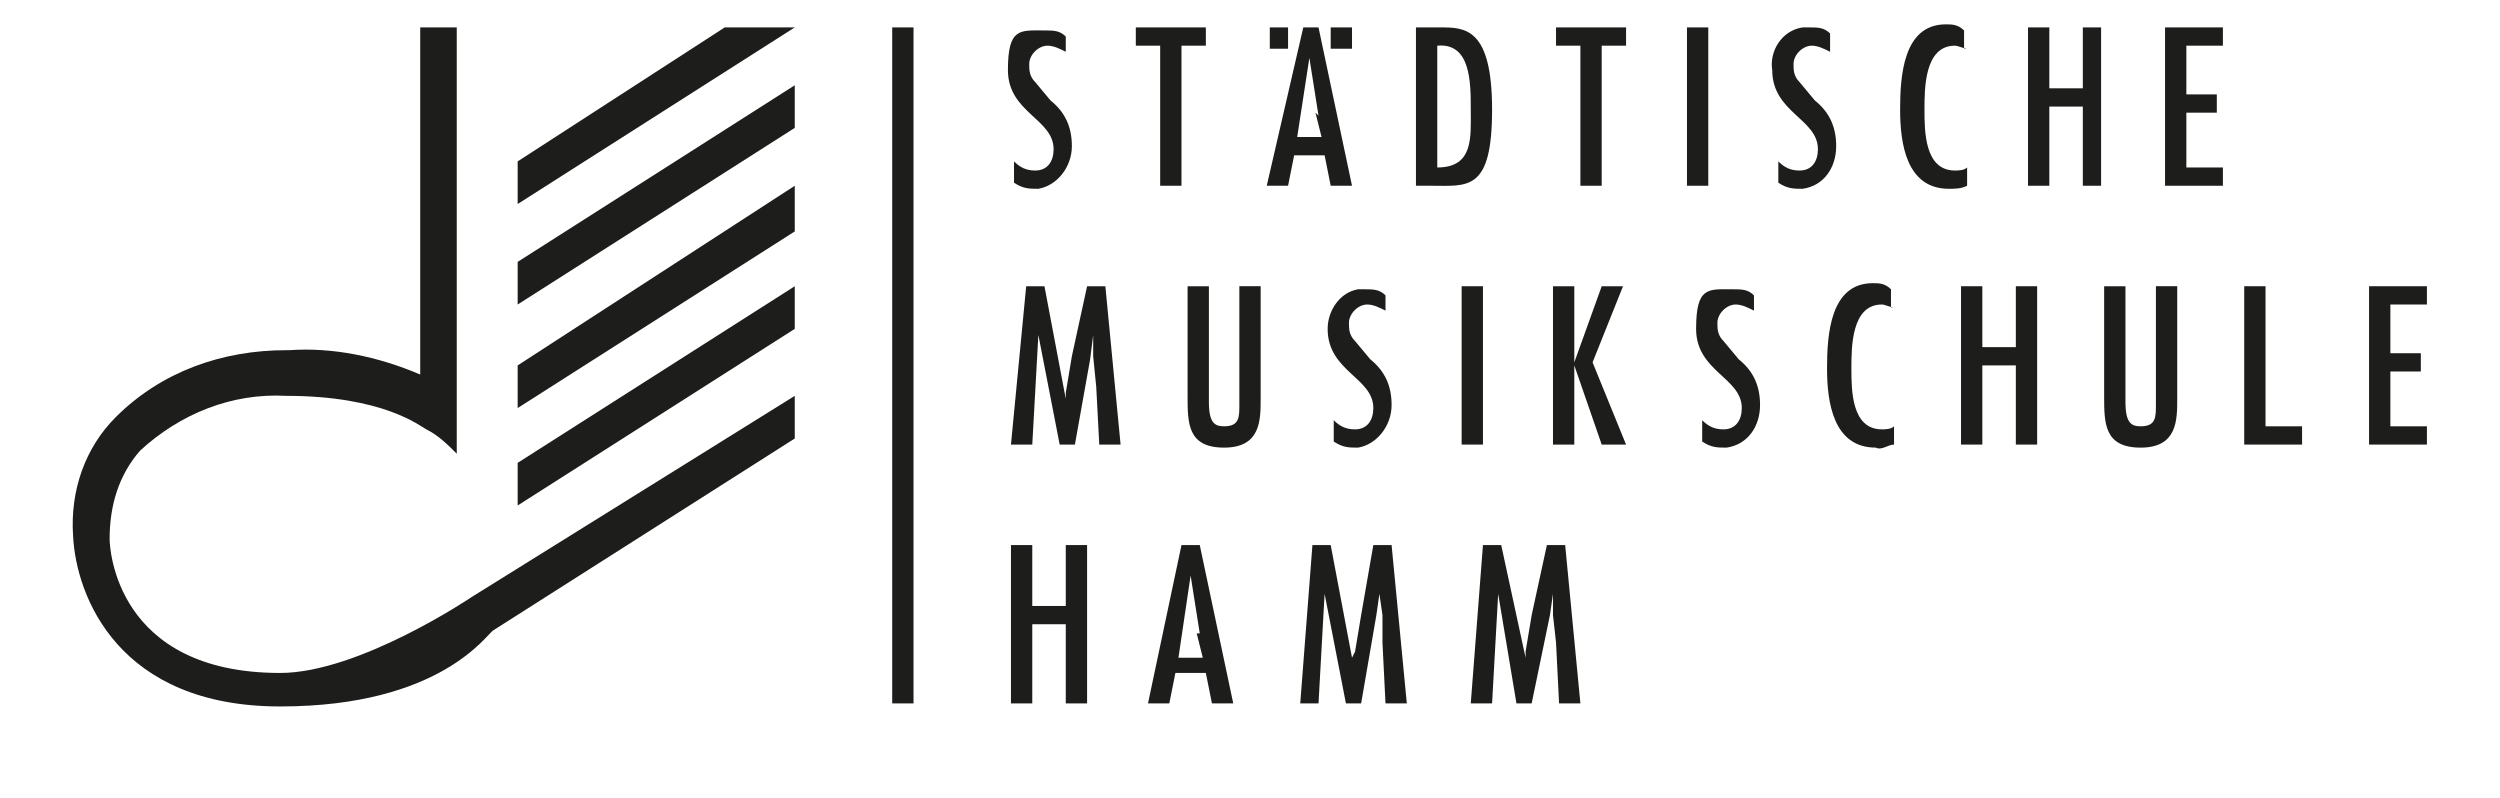
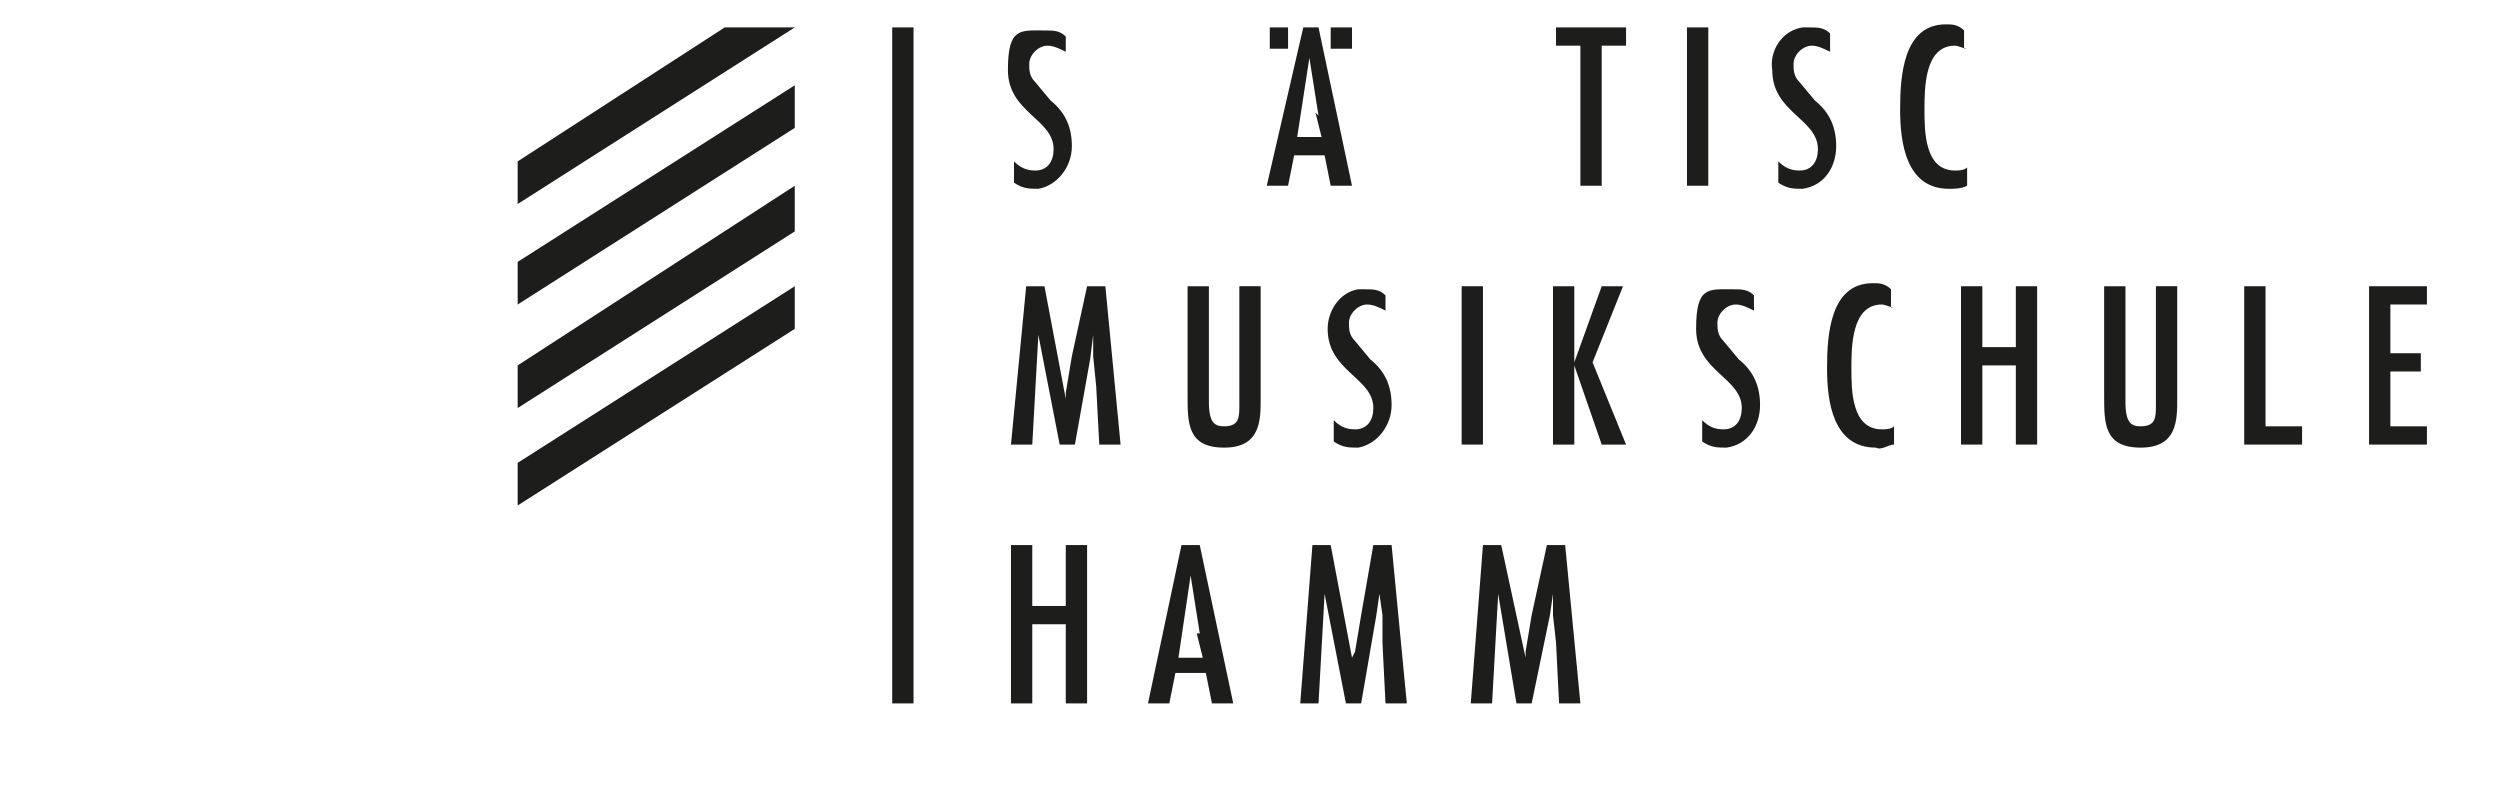
<svg xmlns="http://www.w3.org/2000/svg" id="Ebene_1" data-name="Ebene 1" version="1.1" viewBox="0 0 82.1 26.2">
  <defs>
    <style>
      .cls-1 {
        fill: none;
      }

      .cls-1, .cls-2 {
        stroke-width: 0px;
      }

      .cls-2 {
        fill: #1d1d1b;
      }

      .cls-3 {
        clip-path: url(#clippath);
      }
    </style>
    <clipPath id="clippath">
      <rect class="cls-1" x="-59.7" y="-17" width="201.3" height="58" />
    </clipPath>
  </defs>
  <polygon class="cls-2" points="29.4 23.1 29.3 23.1 29.3 .9 30 .9 30 23.1 29.4 23.1" />
  <polygon class="cls-2" points="34.3 9.4 35 13.1 35 13.1 35 12.9 35.2 11.7 35.7 9.4 36.3 9.4 36.8 14.6 36.1 14.6 36 12.7 35.9 11.7 35.9 11 35.9 11 35.8 11.8 35.3 14.6 34.8 14.6 34.1 11 34.1 11 33.9 14.6 33.2 14.6 33.7 9.4 34.3 9.4" />
  <g class="cls-3">
    <g>
      <path class="cls-2" d="M39.7,9.4v3.8c0,.7.2.8.5.8.5,0,.5-.3.5-.7v-3.9h.7v3.7c0,.7,0,1.6-1.2,1.6s-1.2-.8-1.2-1.7v-3.6h.7Z" />
      <path class="cls-2" d="M45.5,10.2c-.2-.1-.4-.2-.6-.2-.3,0-.6.3-.6.6h0c0,.2,0,.4.2.6l.5.6c.5.4.7.9.7,1.5,0,.7-.5,1.3-1.1,1.4h0c-.3,0-.5,0-.8-.2v-.7c.2.2.4.3.7.3.4,0,.6-.3.6-.7,0-1-1.5-1.2-1.5-2.6,0-.6.4-1.2,1-1.3,0,0,.1,0,.2,0,.3,0,.5,0,.7.2v.7Z" />
      <rect class="cls-2" x="48" y="9.4" width=".7" height="5.2" />
      <polygon class="cls-2" points="51.7 9.4 51.7 11.9 52.6 9.4 53.3 9.4 52.3 11.9 53.4 14.6 52.6 14.6 51.7 12 51.7 14.6 51 14.6 51 9.4 51.7 9.4" />
      <path class="cls-2" d="M57.6,10.2c-.2-.1-.4-.2-.6-.2-.3,0-.6.3-.6.6h0c0,.2,0,.4.2.6l.5.6c.5.4.7.9.7,1.5,0,.7-.4,1.3-1.1,1.4,0,0,0,0,0,0h0c-.3,0-.5,0-.8-.2v-.7c.2.2.4.3.7.3.4,0,.6-.3.6-.7,0-1-1.5-1.2-1.5-2.6s.4-1.3,1.2-1.3c.3,0,.5,0,.7.2v.7Z" />
      <path class="cls-2" d="M62.2,10.1c-.1,0-.3-.1-.4-.1-1,0-1,1.4-1,2.1s0,2,1,2c.1,0,.3,0,.4-.1v.6c-.2,0-.4.2-.6.1-1.4,0-1.6-1.5-1.6-2.6s.1-2.8,1.5-2.8c.2,0,.4,0,.6.2v.6Z" />
      <polygon class="cls-2" points="65.1 9.4 65.1 11.4 66.2 11.4 66.2 9.4 66.9 9.4 66.9 14.6 66.2 14.6 66.2 12 65.1 12 65.1 14.6 64.4 14.6 64.4 9.4 65.1 9.4" />
      <path class="cls-2" d="M69.8,9.4v3.8c0,.7.2.8.5.8.5,0,.5-.3.5-.7v-3.9h.7v3.7c0,.7,0,1.6-1.2,1.6s-1.2-.8-1.2-1.7v-3.6h.7Z" />
      <polygon class="cls-2" points="74.4 9.4 74.4 14 75.6 14 75.6 14.6 73.7 14.6 73.7 9.4 74.4 9.4" />
      <polygon class="cls-2" points="79.7 9.4 79.7 10 78.5 10 78.5 11.6 79.5 11.6 79.5 12.2 78.5 12.2 78.5 14 79.7 14 79.7 14.6 77.8 14.6 77.8 9.4 79.7 9.4" />
      <polygon class="cls-2" points="33.9 17.9 33.9 19.9 35 19.9 35 17.9 35.7 17.9 35.7 23.1 35 23.1 35 20.5 33.9 20.5 33.9 23.1 33.2 23.1 33.2 17.9 33.9 17.9" />
      <path class="cls-2" d="M39.4,17.9l1.1,5.2h-.7l-.2-1h-1l-.2,1h-.7l1.1-5.2h.5ZM39.4,20.8l-.3-1.9h0l-.4,2.7h.8l-.2-.8Z" />
      <polygon class="cls-2" points="43.7 17.9 44.4 21.6 44.4 21.6 44.5 21.4 44.7 20.2 45.1 17.9 45.7 17.9 46.2 23.1 45.5 23.1 45.4 21.1 45.4 20.2 45.3 19.5 45.3 19.5 45.2 20.2 44.7 23.1 44.2 23.1 43.5 19.5 43.5 19.5 43.3 23.1 42.7 23.1 43.1 17.9 43.7 17.9" />
      <polygon class="cls-2" points="49.3 17.9 50.1 21.6 50.1 21.6 50.1 21.4 50.3 20.2 50.8 17.9 51.4 17.9 51.9 23.1 51.2 23.1 51.1 21.1 51 20.2 51 19.5 51 19.5 50.9 20.2 50.3 23.1 49.8 23.1 49.2 19.5 49.2 19.5 49 23.1 48.3 23.1 48.7 17.9 49.3 17.9" />
      <path class="cls-2" d="M35,1.7c-.2-.1-.4-.2-.6-.2-.3,0-.6.3-.6.6h0c0,.2,0,.4.2.6l.5.6c.5.4.7.9.7,1.5,0,.7-.5,1.3-1.1,1.4h0c-.3,0-.5,0-.8-.2v-.7c.2.2.4.3.7.3.4,0,.6-.3.6-.7,0-1-1.5-1.2-1.5-2.6s.4-1.3,1.2-1.3c.3,0,.5,0,.7.2v.7Z" />
-       <polygon class="cls-2" points="39.6 .9 39.6 1.5 38.8 1.5 38.8 6.1 38.1 6.1 38.1 1.5 37.3 1.5 37.3 .9 39.6 .9" />
-       <path class="cls-2" d="M47.3.9c.8,0,1.7,0,1.7,2.7s-.8,2.5-2,2.5h-.5V.9h.7ZM47.2,1.5v4c1.2,0,1.1-1,1.1-1.9s0-2.2-1.1-2.1" />
      <polygon class="cls-2" points="53.4 .9 53.4 1.5 52.6 1.5 52.6 6.1 51.9 6.1 51.9 1.5 51.1 1.5 51.1 .9 53.4 .9" />
      <rect class="cls-2" x="55.4" y=".9" width=".7" height="5.2" />
      <path class="cls-2" d="M60.1,1.7c-.2-.1-.4-.2-.6-.2-.3,0-.6.3-.6.6h0c0,.2,0,.4.2.6l.5.6c.5.4.7.9.7,1.5,0,.7-.4,1.3-1.1,1.4,0,0,0,0,0,0h0c-.3,0-.5,0-.8-.2v-.7c.2.2.4.3.7.3.4,0,.6-.3.6-.7,0-1-1.5-1.2-1.5-2.6-.1-.6.3-1.3,1-1.4,0,0,.1,0,.2,0,.3,0,.5,0,.7.2v.7Z" />
      <path class="cls-2" d="M64.6,1.6c-.1,0-.3-.1-.4-.1-1,0-1,1.4-1,2.1s0,2,1,2c.1,0,.3,0,.4-.1v.6c-.2.1-.4.1-.6.1-1.4,0-1.6-1.5-1.6-2.6s.1-2.8,1.5-2.8c.2,0,.4,0,.6.2v.6Z" />
-       <polygon class="cls-2" points="67.3 .9 67.3 2.9 68.4 2.9 68.4 .9 69 .9 69 6.1 68.4 6.1 68.4 3.5 67.3 3.5 67.3 6.1 66.6 6.1 66.6 .9 67.3 .9" />
-       <polygon class="cls-2" points="73 .9 73 1.5 71.8 1.5 71.8 3.1 72.8 3.1 72.8 3.7 71.8 3.7 71.8 5.5 73 5.5 73 6.1 71.1 6.1 71.1 .9 73 .9" />
      <path class="cls-2" d="M43.3.9l1.1,5.2h-.7l-.2-1h-1l-.2,1h-.7l1.2-5.2h.5ZM43.3,3.8l-.3-1.9h0l-.4,2.6h.8l-.2-.8Z" />
      <polygon class="cls-2" points="43.8 1.6 43.7 1.6 43.7 .9 44.4 .9 44.4 1.6 43.8 1.6" />
      <polygon class="cls-2" points="41.7 1.6 41.7 1.6 41.7 .9 42.3 .9 42.3 1.6 41.7 1.6" />
-       <path class="cls-2" d="M9.4,11.5h0c-2.1,0-4.1.7-5.6,2.2-1,1-1.5,2.4-1.4,3.9.1,2,1.5,5.6,6.8,5.6s6.8-2.4,7-2.5l9.9-6.3v-1.4l-10.6,6.6s-3.7,2.5-6.3,2.5c-5.4,0-5.6-4.1-5.6-4.4,0-1.1.3-2.1,1-2.9,1.3-1.2,3-1.9,4.8-1.8h0c3.2,0,4.4,1,4.6,1.1.4.2.7.5,1,.8V.9h-1.2v11.4c-1.4-.6-2.9-.9-4.3-.8" />
      <polygon class="cls-2" points="17 12 17 13.4 26.1 7.6 26.1 6.1 17 12" />
      <polygon class="cls-2" points="17 8.6 17 10 26.1 4.2 26.1 2.8 17 8.6" />
      <polygon class="cls-2" points="17 5.3 17 6.7 26.1 .9 23.8 .9 17 5.3" />
      <polygon class="cls-2" points="17 15.2 17 16.6 26.1 10.8 26.1 9.4 17 15.2" />
    </g>
  </g>
</svg>